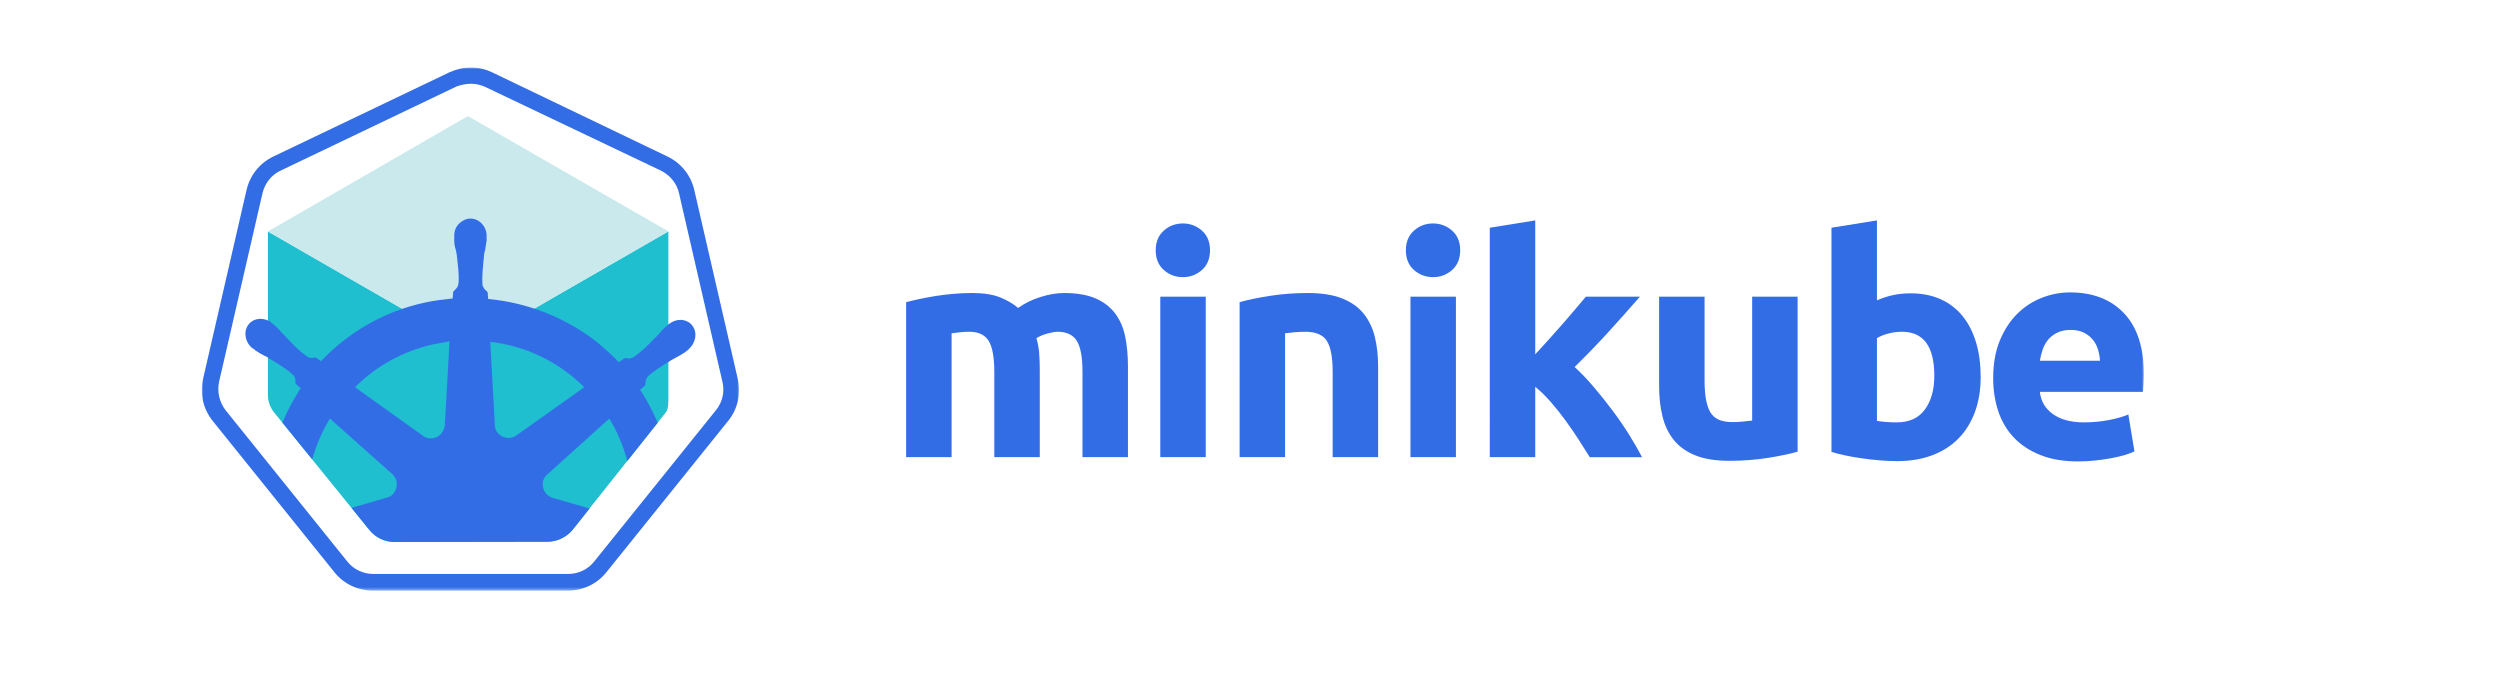
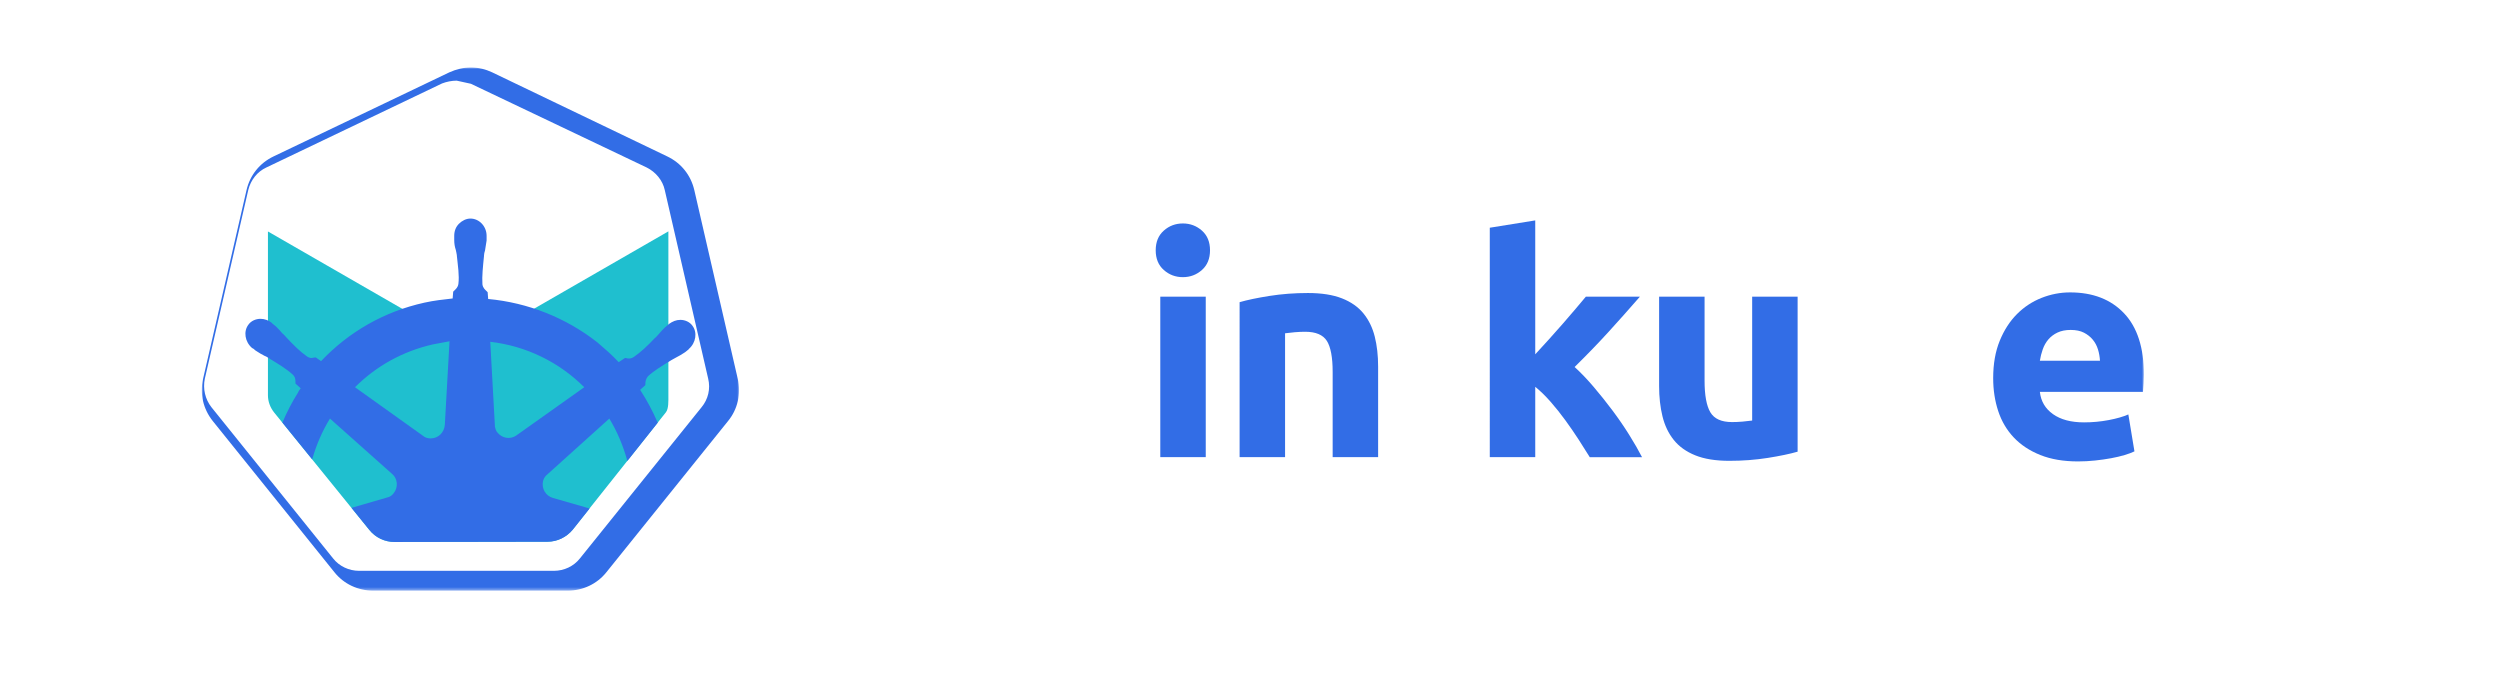
<svg xmlns="http://www.w3.org/2000/svg" xmlns:ns1="http://www.inkscape.org/namespaces/inkscape" xmlns:ns2="http://sodipodi.sourceforge.net/DTD/sodipodi-0.dtd" xmlns:xlink="http://www.w3.org/1999/xlink" ns1:version="1.0 (4035a4f, 2020-05-01)" ns2:docname="minikube_logo_with_name.svg" id="svg114" version="1.1" viewBox="0 0 612 165" height="165px" width="612px">
  <ns2:namedview ns1:current-layer="Page-1" ns1:window-maximized="0" ns1:window-y="23" ns1:window-x="0" ns1:cy="39.7688" ns1:cx="146.71867" ns1:zoom="1.1405229" showgrid="false" id="namedview116" ns1:window-height="764" ns1:window-width="1582" ns1:pageshadow="2" ns1:pageopacity="0" guidetolerance="10" gridtolerance="10" objecttolerance="10" borderopacity="1" bordercolor="#666666" pagecolor="#ffffff" />
  <title id="title83">logo</title>
  <desc id="desc85">Created with Sketch.</desc>
  <defs id="defs89">
    <polygon points="169.05 0 0 0 0 164.616 169.05 164.616" id="path-1" />
    <polygon points="0 164.616 611.093 164.616 611.093 0 0 0" id="path-3" />
    <filter id="filter601" ns1:label="Duochrome" style="color-interpolation-filters:sRGB;">
      <feColorMatrix id="feColorMatrix581" result="colormatrix1" type="luminanceToAlpha" />
      <feFlood id="feFlood583" result="flood1" flood-color="rgb(16,47,49)" flood-opacity="0.596" />
      <feComposite id="feComposite585" result="composite1" operator="out" in2="colormatrix1" />
      <feFlood id="feFlood587" result="flood2" flood-color="rgb(171,175,176)" flood-opacity="1" />
      <feComposite id="feComposite589" operator="in" result="composite2" in2="colormatrix1" />
      <feComposite id="feComposite591" result="composite3" operator="arithmetic" k3="1" k2="1" in2="composite1" in="composite2" />
      <feColorMatrix id="feColorMatrix593" result="colormatrix2" values="2 -1 0 0 0 0 2 -1 0 0 -1 0 2 0 0 0 0 0 1 0 " type="matrix" in="composite3" />
      <feComposite id="feComposite595" result="composite4" k2="1.539" operator="arithmetic" in2="composite3" in="colormatrix2" />
      <feBlend id="feBlend597" result="blend" mode="normal" in2="composite3" in="composite4" />
      <feComposite id="feComposite599" operator="in" in2="SourceGraphic" />
    </filter>
  </defs>
  <g fill-rule="evenodd" fill="none" stroke-width="1" stroke="none" id="Page-1">
    <g transform="matrix(0.778,0,0,0.778,49.397,16.513)" style="filter:url(#filter601)" id="logo">
      <g id="outline">
        <mask fill="#ffffff" id="mask-2">
          <use height="100%" width="100%" y="0" x="0" id="use91" xlink:href="#path-1" />
        </mask>
        <g id="Clip-2" />
-         <path mask="url(#mask-2)" fill="#326de6" id="Fill-1" d="m 84.689,-4e-4 v 0 c -2.295,0 -4.591,0.547 -6.777,1.53 l -55.309,26.453 c -4.373,2.076 -7.433,5.902 -8.526,10.602 l -13.664,59.354 c -1.093,4.7 0,9.51 3.061,13.336 l 38.257,47.548 c 2.952,3.717 7.433,5.793 12.133,5.793 h 61.322 c 4.7,0 9.181,-2.076 12.133,-5.793 l 38.257,-47.548 c 3.061,-3.717 4.154,-8.636 3.061,-13.336 l -13.664,-59.354 c -1.093,-4.7 -4.153,-8.526 -8.526,-10.602 l -55.09,-26.453 c -2.077,-0.983 -4.373,-1.53 -6.668,-1.53 m 0,5.137 c 1.53,0 3.061,0.328 4.482,0.984 l 55.309,26.343 c 2.842,1.421 5.028,4.045 5.684,7.105 l 13.663,59.354 c 0.765,3.17 0,6.449 -2.077,8.963 l -38.257,47.549 c -1.968,2.514 -5.028,3.935 -8.198,3.935 h -61.321 c -3.17,0 -6.231,-1.421 -8.198,-3.935 l -38.258,-47.549 c -1.967,-2.514 -2.732,-5.793 -2.077,-8.963 l 13.664,-59.354 c 0.765,-3.17 2.842,-5.793 5.684,-7.105 l 55.309,-26.452 c 1.421,-0.547 3.061,-0.875 4.591,-0.875" />
+         <path mask="url(#mask-2)" fill="#326de6" id="Fill-1" d="m 84.689,-4e-4 v 0 c -2.295,0 -4.591,0.547 -6.777,1.53 l -55.309,26.453 c -4.373,2.076 -7.433,5.902 -8.526,10.602 l -13.664,59.354 c -1.093,4.7 0,9.51 3.061,13.336 l 38.257,47.548 c 2.952,3.717 7.433,5.793 12.133,5.793 h 61.322 c 4.7,0 9.181,-2.076 12.133,-5.793 l 38.257,-47.548 c 3.061,-3.717 4.154,-8.636 3.061,-13.336 l -13.664,-59.354 c -1.093,-4.7 -4.153,-8.526 -8.526,-10.602 l -55.09,-26.453 c -2.077,-0.983 -4.373,-1.53 -6.668,-1.53 m 0,5.137 l 55.309,26.343 c 2.842,1.421 5.028,4.045 5.684,7.105 l 13.663,59.354 c 0.765,3.17 0,6.449 -2.077,8.963 l -38.257,47.549 c -1.968,2.514 -5.028,3.935 -8.198,3.935 h -61.321 c -3.17,0 -6.231,-1.421 -8.198,-3.935 l -38.258,-47.549 c -1.967,-2.514 -2.732,-5.793 -2.077,-8.963 l 13.664,-59.354 c 0.765,-3.17 2.842,-5.793 5.684,-7.105 l 55.309,-26.452 c 1.421,-0.547 3.061,-0.875 4.591,-0.875" />
      </g>
      <path fill="#1fbfcf" id="Fill-4" d="m 52.688,145.49 c 1.961,2.462 4.902,3.821 7.972,3.821 l 48.123,-0.085 c 3.071,0 5.981,-1.444 7.942,-3.821 l 29.336,-36.935 c 0.847,-1.153 0.753,-3.414 0.753,-5.319 v -51.577 l -63.03,36.291 v -0.001 l -62.97,-36.256 v 51.543 c 0,1.936 0.684,3.824 1.942,5.404 z" />
-       <polygon points="83.725,15.306 20.814,51.605 83.784,87.865 146.814,51.575 " fill="#c9e9ec" id="Fill-6" />
      <path fill="#326de6" id="Fill-8" d="m 98.82,115.901 c -1.807,1.15 -4.272,0.822 -5.751,-0.986 -0.493,-0.493 -0.657,-1.15 -0.821,-1.807 l -1.479,-26.783 c 11.337,1.315 21.689,6.408 29.576,14.295 z m -22.346,-3.451 c -0.165,2.301 -1.972,4.273 -4.437,4.273 -0.657,0 -1.478,-0.165 -1.971,-0.493 l -21.854,-15.61 c 6.737,-6.737 15.117,-11.337 24.483,-13.473 1.807,-0.329 3.45,-0.658 5.258,-0.986 z m 61.452,-11.008 1.643,-1.479 v -0.329 c 0,-0.821 0.164,-1.643 0.822,-2.464 1.971,-1.808 4.436,-3.287 7.393,-5.094 0.493,-0.329 0.986,-0.493 1.479,-0.822 0.986,-0.492 1.808,-0.985 2.794,-1.643 0.164,-0.164 0.492,-0.328 0.821,-0.657 0.164,-0.164 0.329,-0.164 0.329,-0.329 2.3,-1.971 2.793,-5.257 1.15,-7.393 -0.822,-1.151 -2.3,-1.808 -3.779,-1.808 -1.315,0 -2.465,0.493 -3.615,1.315 l -0.329,0.328 c -0.328,0.165 -0.493,0.493 -0.821,0.657 -0.822,0.822 -1.479,1.479 -2.136,2.301 -0.329,0.328 -0.657,0.821 -1.15,1.15 -2.301,2.465 -4.437,4.436 -6.573,5.915 -0.493,0.329 -0.986,0.493 -1.479,0.493 -0.328,0 -0.657,0 -0.986,-0.164 h -0.328 l -1.972,1.314 c -2.136,-2.3 -4.436,-4.272 -6.737,-6.244 -9.858,-7.722 -21.853,-12.487 -34.34,-13.637 l -0.165,-2.136 -0.328,-0.329 c -0.493,-0.493 -1.151,-0.986 -1.315,-2.136 -0.164,-2.629 0.164,-5.587 0.493,-8.873 v -0.164 c 0,-0.493 0.164,-1.15 0.329,-1.643 0.164,-0.986 0.328,-1.972 0.493,-3.122 v -0.986 -0.493 c 0,-2.957 -2.301,-5.422 -5.094,-5.422 -1.314,0 -2.629,0.657 -3.615,1.643 -0.986,0.986 -1.479,2.3 -1.479,3.779 v 0.329 0.986 c 0,1.15 0.165,2.136 0.493,3.121 0.165,0.493 0.165,0.986 0.329,1.644 v 0.164 c 0.329,3.286 0.821,6.244 0.493,8.873 -0.164,1.15 -0.822,1.643 -1.315,2.136 -0.164,0.164 -0.164,0.164 -0.328,0.328 l -0.165,2.136 c -2.957,0.329 -5.915,0.658 -8.872,1.315 -12.652,2.793 -23.825,9.201 -32.534,18.403 l -1.643,-1.151 h -0.329 c -0.328,0 -0.657,0.165 -0.985,0.165 -0.493,0 -0.986,-0.165 -1.479,-0.493 -2.136,-1.479 -4.272,-3.615 -6.573,-6.08 -0.328,-0.328 -0.657,-0.821 -1.15,-1.15 -0.657,-0.821 -1.314,-1.479 -2.136,-2.3 -0.164,-0.164 -0.493,-0.329 -0.821,-0.657 -0.165,-0.165 -0.329,-0.165 -0.329,-0.329 -0.986,-0.822 -2.3,-1.315 -3.615,-1.315 -1.479,0 -2.957,0.658 -3.779,1.808 -1.643,2.136 -1.15,5.422 1.15,7.394 0.165,0 0.165,0.164 0.329,0.164 0.328,0.164 0.493,0.493 0.821,0.657 0.986,0.658 1.808,1.151 2.794,1.644 0.493,0.164 0.986,0.492 1.478,0.821 2.958,1.808 5.423,3.286 7.394,5.094 0.822,0.821 0.822,1.643 0.822,2.464 v 0.329 l 1.643,1.479 c -0.329,0.493 -0.657,0.821 -0.821,1.314 -1.927,3.045 -3.563,6.22 -4.928,9.486 l 9.367,11.558 c 1.267,-4.473 3.122,-8.794 5.583,-12.828 l 19.553,17.417 c 1.808,1.478 1.972,4.272 0.493,6.079 -0.493,0.657 -1.15,1.15 -1.971,1.315 l -11.291,3.278 5.61,6.921 c 1.961,2.463 4.901,3.821 7.972,3.821 l 48.123,-0.085 c 3.07,0 5.98,-1.443 7.942,-3.821 l 5.267,-6.632 -11.537,-3.318 c -2.3,-0.657 -3.615,-2.958 -3.122,-5.258 0.164,-0.657 0.493,-1.314 0.986,-1.807 l 19.882,-17.91 c 2.42,3.987 4.345,8.469 5.671,13.336 l 9.554,-12.028 c -1.542,-3.599 -3.392,-7.055 -5.531,-10.345 z" />
-       <path fill="#326de6" id="Fill-10" d="m 249.371,95.838 c 0,-4.607 -0.593,-7.872 -1.775,-9.792 -1.186,-1.92 -3.217,-2.88 -6.097,-2.88 -0.897,0 -1.824,0.048 -2.784,0.145 -0.96,0.095 -1.888,0.208 -2.783,0.336 v 38.975 h -14.305 v -48.767 c 1.215,-0.321 2.64,-0.657 4.272,-1.009 1.632,-0.351 3.36,-0.672 5.184,-0.96 1.824,-0.288 3.696,-0.511 5.616,-0.672 1.92,-0.159 3.807,-0.24 5.664,-0.24 3.648,0 6.608,0.466 8.88,1.392 2.272,0.929 4.143,2.033 5.616,3.312 2.047,-1.471 4.4,-2.623 7.056,-3.456 2.655,-0.831 5.103,-1.248 7.344,-1.248 4.032,0 7.344,0.561 9.936,1.68 2.592,1.121 4.656,2.705 6.193,4.752 1.535,2.049 2.591,4.481 3.168,7.296 0.575,2.818 0.863,5.952 0.863,9.408 v 28.512 h -14.304 v -26.784 c 0,-4.607 -0.593,-7.872 -1.776,-9.792 -1.185,-1.92 -3.216,-2.88 -6.096,-2.88 -0.767,0 -1.841,0.193 -3.216,0.576 -1.377,0.384 -2.512,0.865 -3.408,1.44 0.447,1.473 0.735,3.024 0.864,4.656 0.127,1.632 0.192,3.377 0.192,5.232 v 27.552 h -14.304 z" />
      <mask fill="#ffffff" id="mask-4">
        <use height="100%" width="100%" y="0" x="0" id="use101" xlink:href="#path-3" />
      </mask>
      <g id="Clip-13" />
      <path mask="url(#mask-4)" fill="#326de6" id="Fill-12" d="M 301.595,122.622 H 315.9 V 72.126 h -14.305 z m 15.648,-65.088 c 0,2.625 -0.849,4.689 -2.543,6.192 -1.697,1.505 -3.697,2.257 -6,2.257 -2.305,0 -4.306,-0.752 -6,-2.257 -1.697,-1.503 -2.544,-3.567 -2.544,-6.192 0,-2.624 0.847,-4.687 2.544,-6.192 1.694,-1.503 3.695,-2.256 6,-2.256 2.303,0 4.303,0.753 6,2.256 1.694,1.505 2.543,3.568 2.543,6.192 z" />
      <path mask="url(#mask-4)" fill="#326de6" id="Fill-14" d="m 326.554,73.855 c 2.432,-0.704 5.568,-1.359 9.408,-1.969 3.84,-0.607 7.872,-0.912 12.096,-0.912 4.287,0 7.855,0.562 10.704,1.681 2.848,1.12 5.104,2.704 6.769,4.752 1.663,2.049 2.846,4.48 3.551,7.296 0.703,2.817 1.056,5.952 1.056,9.408 v 28.512 h -14.304 v -26.785 c 0,-4.607 -0.609,-7.872 -1.824,-9.792 -1.216,-1.92 -3.489,-2.879 -6.815,-2.879 -1.025,0 -2.113,0.047 -3.265,0.144 -1.151,0.096 -2.176,0.208 -3.071,0.336 v 38.976 h -14.305 z" />
-       <path mask="url(#mask-4)" fill="#326de6" id="Fill-15" d="m 380.313,122.622 h 14.305 V 72.126 h -14.305 z m 15.648,-65.088 c 0,2.625 -0.849,4.689 -2.544,6.192 -1.696,1.505 -3.696,2.257 -6,2.257 -2.304,0 -4.305,-0.752 -6,-2.257 -1.696,-1.503 -2.544,-3.567 -2.544,-6.192 0,-2.624 0.848,-4.687 2.544,-6.192 1.695,-1.503 3.696,-2.256 6,-2.256 2.304,0 4.304,0.753 6,2.256 1.695,1.505 2.544,3.568 2.544,6.192 z" />
      <path mask="url(#mask-4)" fill="#326de6" id="Fill-16" d="m 419.577,90.26 c 1.406,-1.527 2.86,-3.117 4.363,-4.771 1.501,-1.655 2.956,-3.293 4.364,-4.917 1.407,-1.623 2.733,-3.165 3.979,-4.628 1.246,-1.462 2.317,-2.735 3.213,-3.818 h 17.009 c -3.394,3.898 -6.705,7.617 -9.937,11.16 -3.232,3.545 -6.767,7.201 -10.607,10.968 1.92,1.732 3.902,3.8 5.952,6.203 2.047,2.405 4.031,4.888 5.951,7.453 1.921,2.565 3.68,5.128 5.28,7.693 1.6,2.564 2.944,4.904 4.033,7.019 h -16.448 c -1.023,-1.668 -2.188,-3.511 -3.498,-5.533 -1.309,-2.02 -2.698,-4.041 -4.169,-6.061 -1.469,-2.021 -3.017,-3.962 -4.646,-5.822 -1.629,-1.86 -3.243,-3.432 -4.839,-4.717 v 22.133 h -14.305 V 50.43 l 14.305,-2.304 z" />
      <path mask="url(#mask-4)" fill="#326de6" id="Fill-17" d="m 502.135,120.895 c -2.434,0.704 -5.568,1.36 -9.408,1.968 -3.84,0.607 -7.872,0.912 -12.096,0.912 -4.289,0 -7.857,-0.576 -10.704,-1.729 -2.849,-1.151 -5.105,-2.767 -6.769,-4.847 -1.665,-2.079 -2.848,-4.561 -3.551,-7.441 -0.705,-2.88 -1.056,-6.048 -1.056,-9.504 v -28.128 h 14.304 v 26.401 c 0,4.607 0.607,7.936 1.824,9.983 1.215,2.049 3.487,3.072 6.815,3.072 1.024,0 2.113,-0.047 3.265,-0.143 1.151,-0.097 2.175,-0.207 3.071,-0.336 v -38.977 h 14.305 z" />
-       <path mask="url(#mask-4)" fill="#326de6" id="Fill-18" d="m 545.143,96.99 c 0,-9.216 -3.394,-13.824 -10.176,-13.824 -1.473,0 -2.928,0.192 -4.368,0.576 -1.44,0.384 -2.608,0.864 -3.504,1.439 v 26.017 c 0.703,0.129 1.599,0.24 2.688,0.336 1.088,0.096 2.271,0.144 3.551,0.144 3.904,0 6.848,-1.344 8.832,-4.032 1.984,-2.688 2.977,-6.24 2.977,-10.656 m 14.592,0.384 c 0,4.032 -0.593,7.679 -1.777,10.944 -1.184,3.264 -2.896,6.048 -5.135,8.352 -2.242,2.303 -4.992,4.08 -8.256,5.328 -3.264,1.248 -6.977,1.872 -11.136,1.872 -1.728,0 -3.537,-0.081 -5.425,-0.24 -1.887,-0.16 -3.743,-0.369 -5.567,-0.624 -1.824,-0.256 -3.568,-0.56 -5.233,-0.912 -1.665,-0.351 -3.136,-0.72 -4.416,-1.104 v -70.561 l 14.305,-2.303 v 25.152 c 1.599,-0.704 3.264,-1.248 4.991,-1.632 1.729,-0.385 3.584,-0.576 5.569,-0.576 3.584,0 6.752,0.624 9.504,1.872 2.751,1.248 5.054,3.024 6.912,5.328 1.855,2.304 3.263,5.073 4.223,8.304 0.96,3.232 1.441,6.832 1.441,10.8" />
      <path mask="url(#mask-4)" fill="#326de6" id="Fill-19" d="m 597.269,92.286 c -0.064,-1.215 -0.272,-2.4 -0.624,-3.552 -0.353,-1.152 -0.897,-2.176 -1.632,-3.072 -0.736,-0.896 -1.665,-1.632 -2.784,-2.208 -1.12,-0.576 -2.513,-0.864 -4.176,-0.864 -1.6,0 -2.976,0.273 -4.128,0.816 -1.152,0.544 -2.112,1.265 -2.88,2.16 -0.768,0.897 -1.36,1.937 -1.776,3.12 -0.417,1.185 -0.72,2.385 -0.912,3.6 z m -33.6,5.472 c 0,-4.479 0.687,-8.4 2.064,-11.76 1.376,-3.36 3.183,-6.159 5.424,-8.4 2.24,-2.24 4.815,-3.936 7.728,-5.088 2.911,-1.152 5.905,-1.728 8.976,-1.728 7.167,0 12.831,2.192 16.992,6.576 4.159,4.384 6.24,10.833 6.24,19.344 0,0.832 -0.033,1.744 -0.095,2.736 -0.065,0.993 -0.13,1.872 -0.193,2.64 h -32.448 c 0.319,2.944 1.695,5.28 4.128,7.008 2.431,1.728 5.695,2.592 9.792,2.592 2.624,0 5.199,-0.24 7.728,-0.72 2.528,-0.48 4.591,-1.071 6.192,-1.776 l 1.92,11.616 c -0.768,0.384 -1.792,0.768 -3.072,1.152 -1.281,0.384 -2.705,0.72 -4.272,1.008 -1.568,0.288 -3.249,0.528 -5.04,0.72 -1.792,0.192 -3.585,0.288 -5.376,0.288 -4.545,0 -8.496,-0.672 -11.856,-2.016 -3.36,-1.344 -6.144,-3.184 -8.352,-5.52 -2.208,-2.335 -3.84,-5.103 -4.896,-8.304 -1.056,-3.199 -1.584,-6.655 -1.584,-10.368 z" />
    </g>
  </g>
</svg>